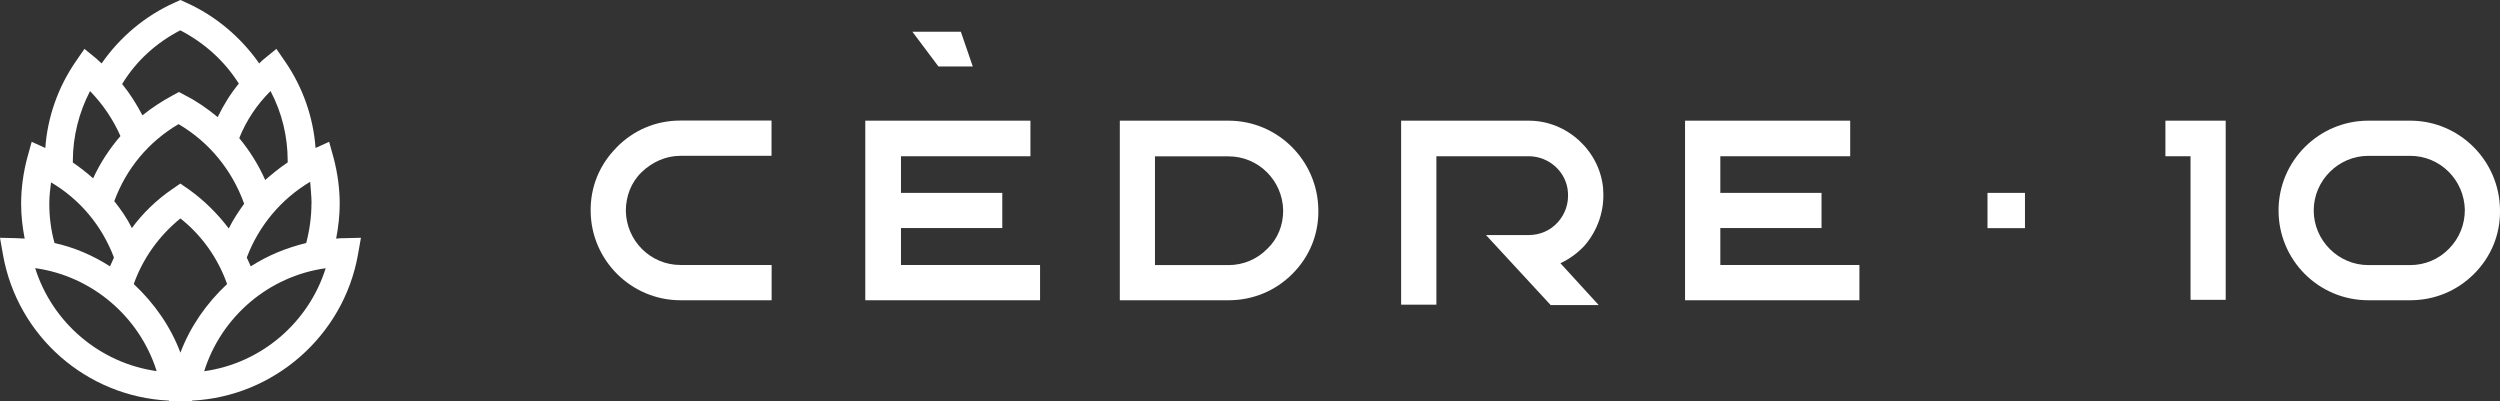
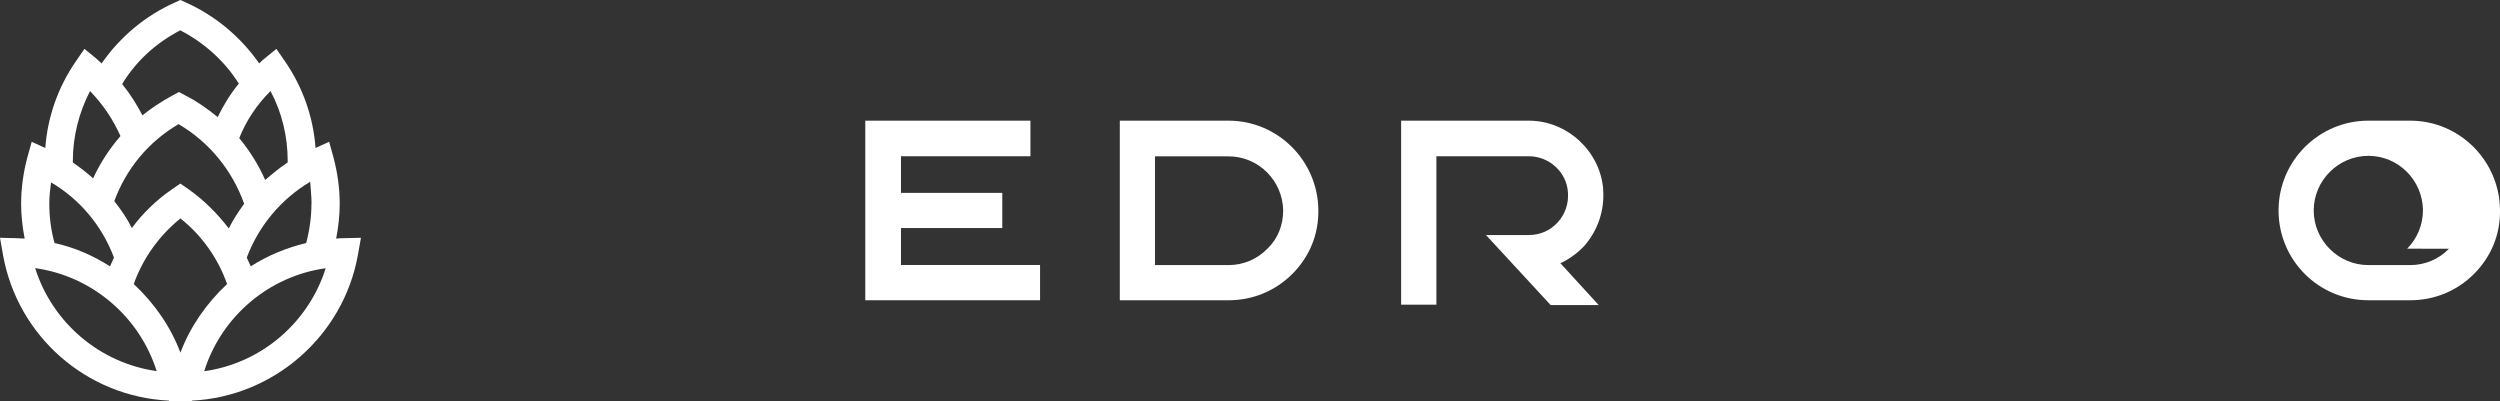
<svg xmlns="http://www.w3.org/2000/svg" id="Calque_2" viewBox="0 0 238.88 38.32">
  <rect x="0" y="0" width="238.88" height="38.32" fill="#333333" stroke="none" />
  <defs>
    <style>.cls-1{fill:#fff;}</style>
  </defs>
  <g id="Calque_2-2">
-     <polygon class="cls-1" points="92.95 6.35 91.81 3.03 87.18 3.03 89.67 6.35 92.95 6.35" />
    <path class="cls-1" d="m153.19,18.09c-.29-3.66-3.45-6.56-7.11-6.56h-12.2v17.58h3.37v-14.18h8.83c1.94,0,3.62,1.51,3.74,3.45.08,1.05-.25,2.06-.97,2.86-.72.8-1.72,1.22-2.78,1.22h-4.08l6.18,6.69h4.59l-3.66-4c.84-.38,1.64-.97,2.27-1.64,1.3-1.47,1.98-3.45,1.81-5.43h.01Z" />
    <path class="cls-1" d="m117.39,11.53h-10.39v17.16h10.39c2.31,0,4.46-.88,6.1-2.52s2.52-3.79,2.48-6.1c-.04-4.71-3.87-8.54-8.58-8.54Zm3.7,12.24c-.97,1.01-2.31,1.56-3.7,1.56h-7.03v-10.39h7.03c2.86,0,5.17,2.31,5.22,5.17,0,1.39-.5,2.69-1.51,3.66h-.01Z" />
-     <path class="cls-1" d="m230.3,11.53h-4c-4.71,0-8.58,3.83-8.58,8.58s3.83,8.58,8.58,8.58h4c2.31,0,4.46-.88,6.1-2.52s2.52-3.79,2.48-6.1c-.04-4.71-3.87-8.54-8.58-8.54Zm3.7,12.24c-.97,1.01-2.31,1.56-3.7,1.56h-4c-2.86,0-5.22-2.36-5.22-5.22s2.36-5.22,5.22-5.22h4c2.86,0,5.17,2.31,5.22,5.17,0,1.43-.55,2.73-1.51,3.7h-.01Z" />
+     <path class="cls-1" d="m230.3,11.53h-4c-4.71,0-8.58,3.83-8.58,8.58s3.83,8.58,8.58,8.58h4c2.31,0,4.46-.88,6.1-2.52s2.52-3.79,2.48-6.1c-.04-4.71-3.87-8.54-8.58-8.54Zm3.7,12.24c-.97,1.01-2.31,1.56-3.7,1.56h-4c-2.86,0-5.22-2.36-5.22-5.22s2.36-5.22,5.22-5.22c2.86,0,5.17,2.31,5.22,5.17,0,1.43-.55,2.73-1.51,3.7h-.01Z" />
    <polygon class="cls-1" points="86.09 21.79 95.77 21.79 95.77 18.43 86.09 18.43 86.09 14.93 98.46 14.93 98.46 11.53 82.68 11.53 82.68 28.69 99.38 28.69 99.38 25.32 86.09 25.32 86.09 21.79" />
-     <path class="cls-1" d="m58.92,14.09c-1.64,1.64-2.52,3.79-2.48,6.1.04,4.67,3.87,8.5,8.58,8.5h8.71v-3.37h-8.71c-2.86,0-5.17-2.31-5.22-5.17,0-1.39.5-2.73,1.51-3.7s2.31-1.56,3.7-1.56h8.71v-3.37h-8.71c-2.36,0-4.5.93-6.1,2.57h0Z" />
-     <polygon class="cls-1" points="164.38 21.79 174.05 21.79 174.05 18.43 164.38 18.43 164.38 14.93 176.79 14.93 176.79 11.53 161.01 11.53 161.01 28.69 177.67 28.69 177.67 25.32 164.38 25.32 164.38 21.79" />
-     <polygon class="cls-1" points="206.91 14.93 209.31 14.93 209.31 28.65 212.67 28.65 212.67 11.53 206.91 11.53 206.91 14.93" />
-     <rect class="cls-1" x="189.91" y="18.43" width="3.58" height="3.37" />
  </g>
  <g id="Calque_3">
    <path class="cls-1" d="m32.12,22.8c.21-1.09.34-2.23.34-3.32,0-1.47-.21-2.99-.59-4.42l-.42-1.51-1.3.59c-.21-2.94-1.22-5.81-2.9-8.25l-.84-1.22-1.14.93c-.17.13-.34.29-.5.46-1.77-2.52-4.16-4.54-6.98-5.81l-.55-.25-.55.25c-2.82,1.26-5.22,3.28-6.98,5.81-.17-.17-.34-.29-.5-.46l-1.14-.93-.84,1.22c-1.68,2.44-2.69,5.3-2.9,8.25l-1.3-.59-.42,1.51c-.38,1.43-.59,2.94-.59,4.42,0,1.14.13,2.23.34,3.32-.25,0-.46-.04-.72-.04l-1.64-.04.29,1.64c1.39,7.78,7.99,13.55,15.86,13.92v.04h2.19v-.04c7.82-.38,14.47-6.18,15.86-13.92l.29-1.64-1.64.04c-.21,0-.46,0-.72.04h-.01Zm-2.36-3.37c0,1.26-.17,2.52-.5,3.79-1.89.46-3.66,1.18-5.3,2.23-.13-.29-.25-.55-.38-.84,1.14-3.03,3.28-5.59,6.06-7.24.04.72.13,1.39.13,2.06h-.01Zm-3.91-10.73c1.09,2.06,1.64,4.33,1.64,6.69v.13c-.76.5-1.47,1.09-2.15,1.68-.63-1.43-1.47-2.78-2.48-4,.67-1.68,1.68-3.2,2.99-4.5Zm-2.52,10.77c-.55.76-1.05,1.51-1.47,2.36-1.09-1.43-2.36-2.69-3.83-3.74l-.8-.55-.8.55c-1.47,1.01-2.78,2.27-3.83,3.7-.46-.93-1.05-1.77-1.68-2.57,1.14-3.11,3.28-5.68,6.14-7.36,2.94,1.72,5.13,4.42,6.27,7.61ZM17.23,2.9c2.27,1.18,4.21,2.9,5.59,5.09-.8.97-1.47,2.06-2.02,3.2-.97-.8-1.98-1.51-3.07-2.06l-.63-.34-.63.34c-1.01.55-1.98,1.18-2.86,1.89-.55-1.05-1.18-2.06-1.94-2.99,1.35-2.23,3.28-3.95,5.55-5.13h0Zm-8.62,5.81c1.22,1.26,2.19,2.69,2.9,4.29-1.05,1.22-1.94,2.57-2.61,4.04-.63-.55-1.26-1.05-1.94-1.51v-.17c0-2.31.59-4.63,1.64-6.65h0Zm-3.74,8.71c2.78,1.64,4.88,4.16,6.02,7.19-.13.29-.25.55-.38.84-1.64-1.05-3.41-1.81-5.3-2.23-.34-1.22-.5-2.48-.5-3.79,0-.67.08-1.35.17-2.02h0Zm-1.51,8.2c5.43.76,9.97,4.63,11.61,9.84-5.43-.76-9.97-4.63-11.61-9.84Zm13.88,8.08c-.93-2.48-2.48-4.71-4.46-6.56.88-2.48,2.44-4.63,4.46-6.27,2.06,1.64,3.58,3.79,4.46,6.27-1.98,1.85-3.53,4.08-4.46,6.56Zm2.27,1.77c1.64-5.22,6.18-9.09,11.61-9.84-1.64,5.22-6.18,9.09-11.61,9.84Z" />
  </g>
</svg>